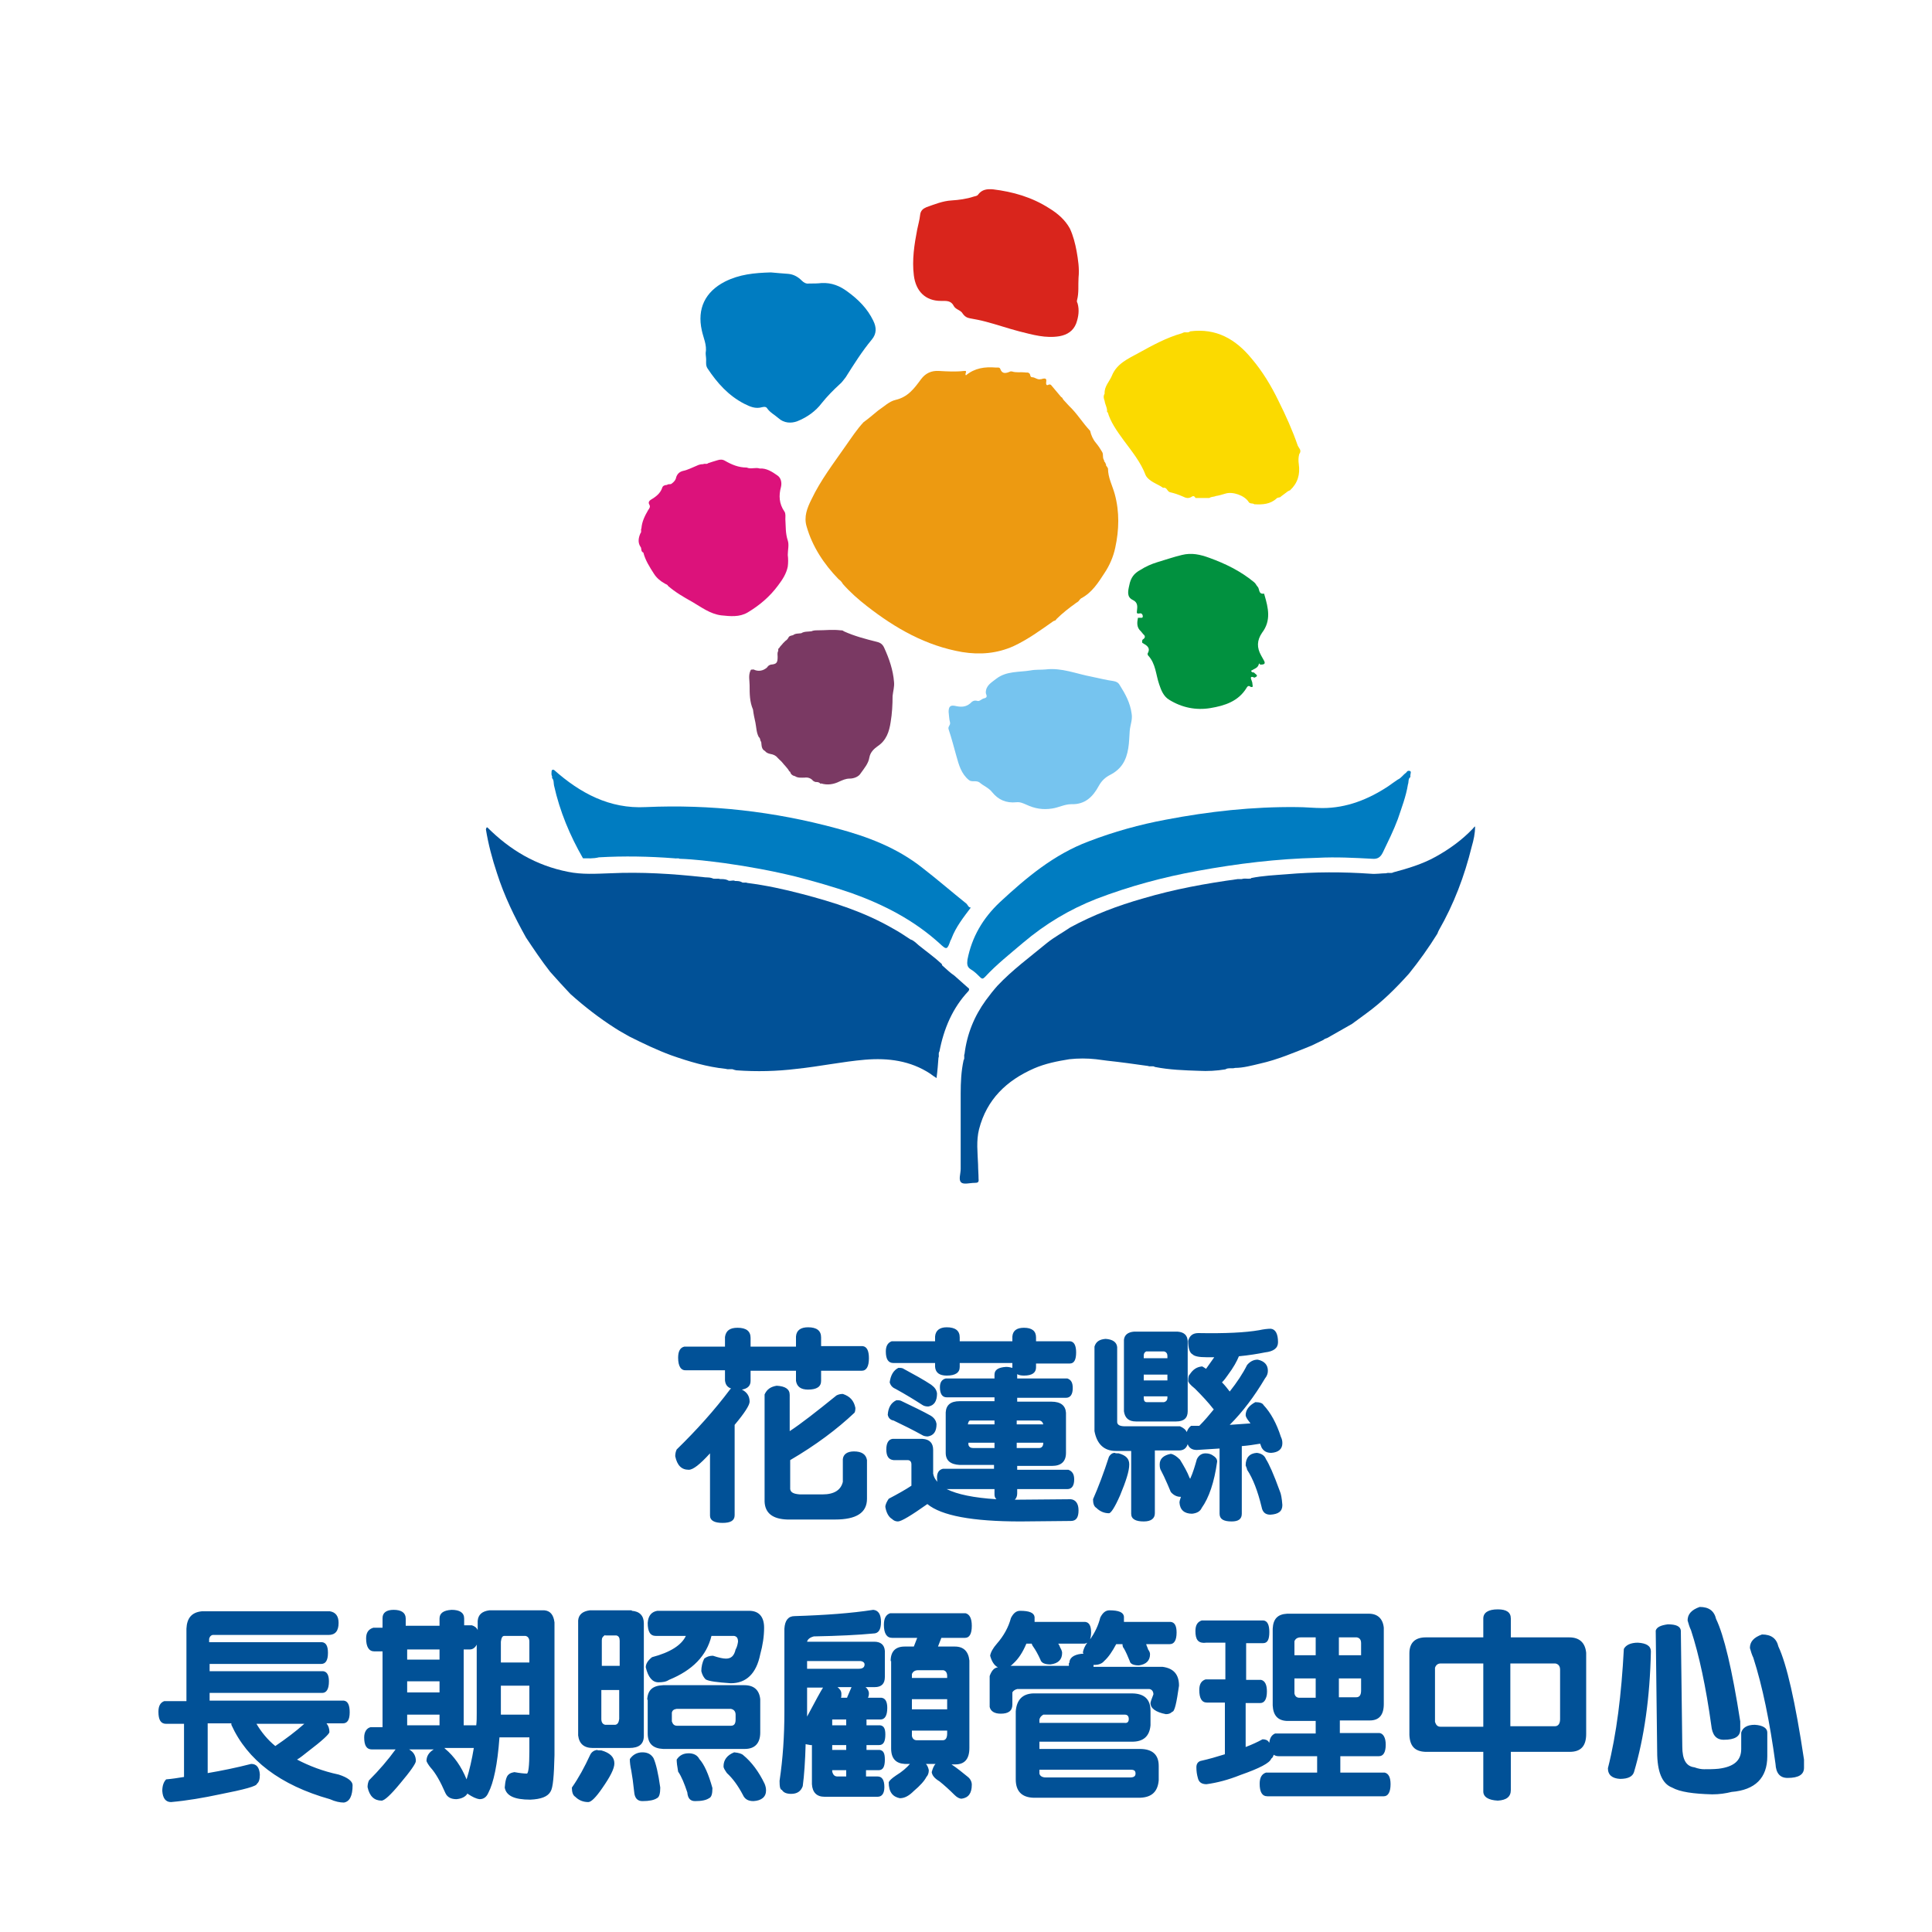
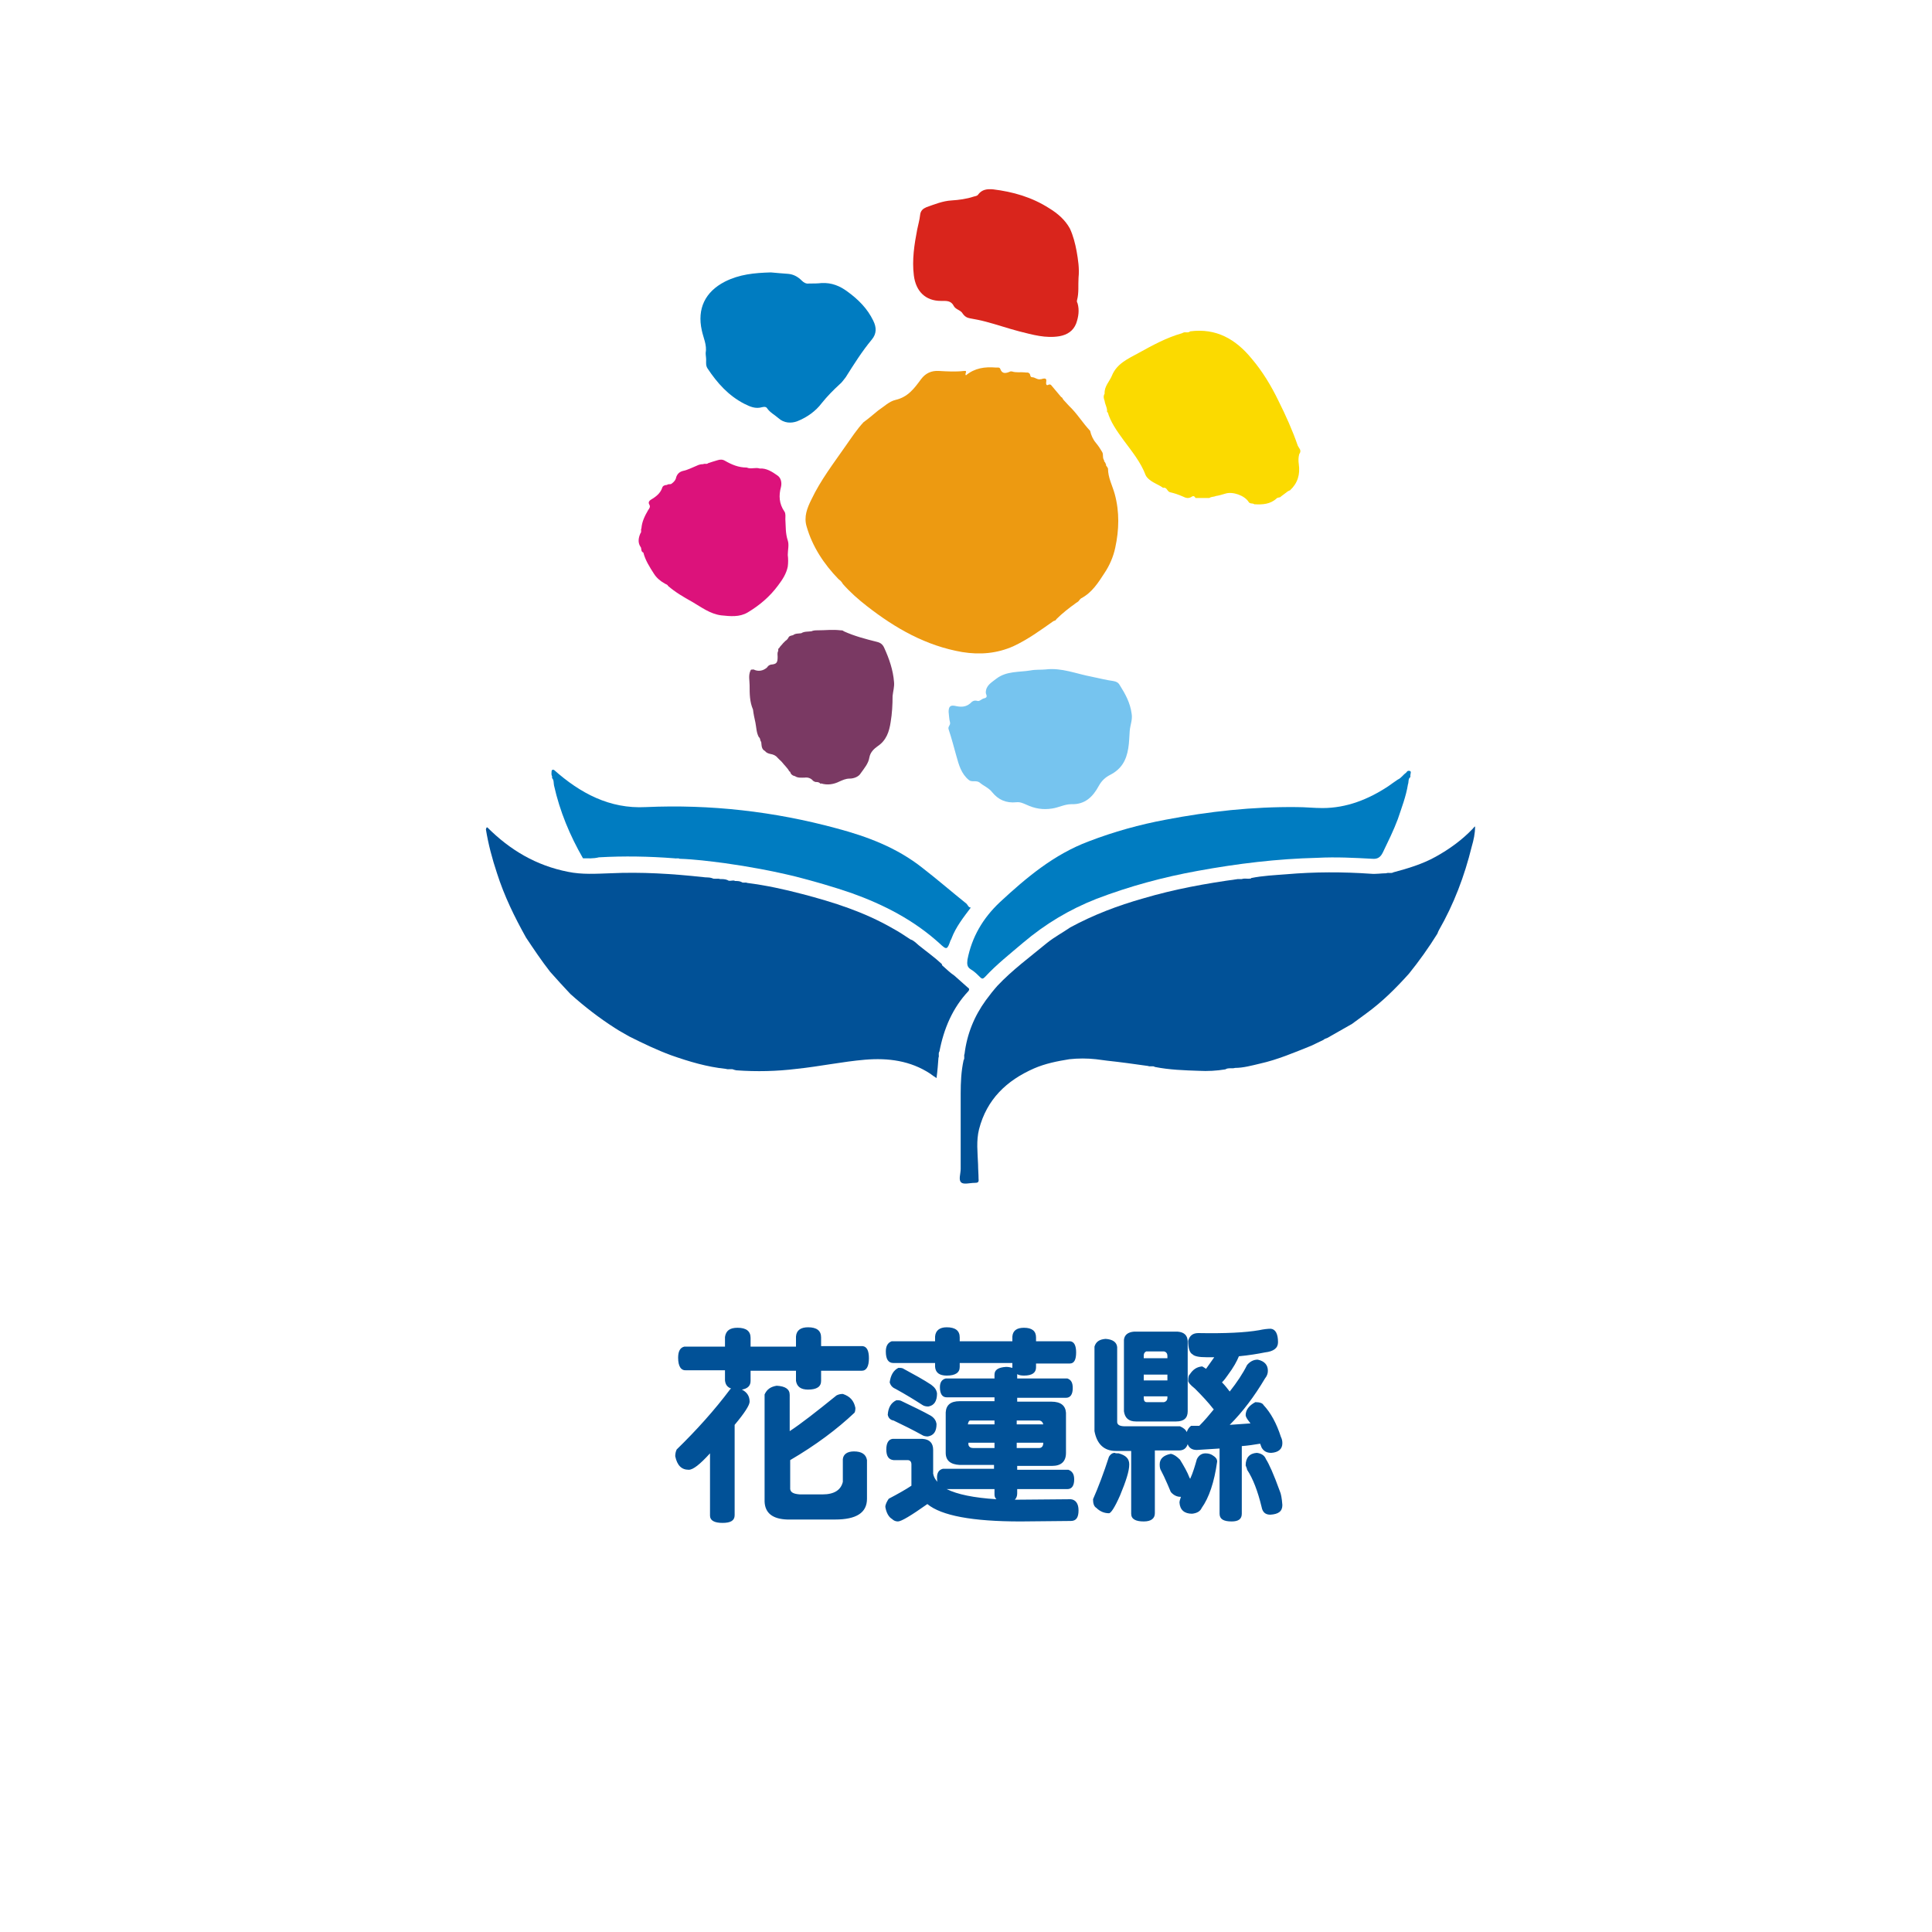
<svg xmlns="http://www.w3.org/2000/svg" xmlns:xlink="http://www.w3.org/1999/xlink" version="1.1" id="圖層_1" x="0px" y="0px" viewBox="0 0 400 400" style="enable-background:new 0 0 400 400;" xml:space="preserve">
  <style type="text/css">
	.st0{clip-path:url(#SVGID_2_);fill:#007CC1;}
	.st1{clip-path:url(#SVGID_4_);fill:#7A3963;}
	.st2{clip-path:url(#SVGID_6_);fill:#007CC1;}
	.st3{clip-path:url(#SVGID_8_);fill:#FBDA00;}
	.st4{clip-path:url(#SVGID_10_);fill:#76C4EF;}
	.st5{clip-path:url(#SVGID_12_);fill:#01913F;}
	.st6{clip-path:url(#SVGID_14_);}
	.st7{clip-path:url(#SVGID_16_);fill:#015197;}
	.st8{clip-path:url(#SVGID_18_);fill:#007CC1;}
	.st9{clip-path:url(#SVGID_20_);fill:#ED9A11;}
	.st10{clip-path:url(#SVGID_22_);fill:#D9251C;}
	.st11{clip-path:url(#SVGID_24_);fill:#DC127B;}
	.st12{clip-path:url(#SVGID_26_);fill:#015197;}
	.st13{clip-path:url(#SVGID_28_);fill:#015197;}
	.st14{clip-path:url(#SVGID_30_);fill:#015197;}
</style>
  <g>
    <g>
      <defs>
        <path id="SVGID_1_" d="M120.7,177.7c-2.7-4.7-4.8-9.7-6-15.1c-0.1-0.5,0-1.1-0.4-1.5c0-0.1,0-0.2,0-0.4c-0.2-0.3-0.1-0.7-0.1-1     c0-0.3,0.2-0.4,0.5-0.3c5.4,4.8,11.5,8.1,19,7.7c13.4-0.6,26.6,0.9,39.5,4.4c6.4,1.7,12.5,4,17.8,8.2c3.1,2.4,6.1,5,9.1,7.4     c0.3,0.3,0.4,0.8,0.9,0.8c-1.5,2-3.1,4-4,6.4c0,0.1-0.1,0.2-0.2,0.4c-0.7,2-0.8,2-2.3,0.6c-5.3-4.8-11.5-8-18.2-10.4     c-3.8-1.3-7.6-2.4-11.5-3.4c-4.9-1.2-9.8-2.1-14.8-2.8c-3.1-0.4-6.2-0.8-9.3-0.9c-0.3-0.2-0.7,0-1.1-0.1     c-5.2-0.4-10.4-0.5-15.6-0.2C122.8,177.8,121.7,177.7,120.7,177.7" />
      </defs>
      <clipPath id="SVGID_2_">
        <use xlink:href="#SVGID_1_" style="overflow:visible;" />
      </clipPath>
      <rect x="103.9" y="149.1" class="st0" width="107.3" height="57.5" />
    </g>
    <g>
      <defs>
        <path id="SVGID_3_" d="M169.9,162.3c-0.3-0.4-0.7-0.4-1.1-0.4c-0.2-0.1-0.5-0.2-0.6-0.4c-0.4-0.4-1-0.6-1.6-0.5     c-0.7,0-1.4,0.1-2-0.3l0,0c-0.5-0.1-0.9-0.4-1-0.9l0,0c-0.3-0.1-0.3-0.4-0.5-0.6l-0.5-0.6c-0.4-0.4-0.7-0.9-1.2-1.3     c-0.1-0.1-0.3-0.3-0.4-0.4c-0.4-0.5-0.9-0.7-1.5-0.8c-0.4-0.1-0.8-0.2-1.1-0.6c-0.8-0.4-0.7-1.2-0.8-1.9l0,0     c-0.3-0.3-0.1-0.7-0.5-1l0,0c-0.5-0.9-0.5-2-0.7-3c-0.2-0.9-0.4-1.8-0.5-2.7l0,0c-0.7-1.6-0.7-3.3-0.7-5c0-1-0.3-2.1,0.2-3.1     c0.1-0.3,0.4-0.1,0.6-0.2c1,0.5,2,0.3,2.8-0.4l0,0c0.2-0.3,0.4-0.5,0.8-0.6c1.2-0.1,1.4-0.4,1.4-1.6c0-0.4-0.1-0.8,0.1-1.2     c0.1-0.2-0.1-0.5,0.2-0.6c0.2-0.4,0.6-0.7,0.8-1c0.2-0.2,0.3-0.3,0.5-0.5c0.3-0.2,0.5-0.4,0.7-0.8l0,0c0.2-0.3,0.6-0.3,0.9-0.4     l0,0c0.5-0.4,1.1-0.3,1.7-0.4l0,0c0.6-0.4,1.4-0.3,2.1-0.4l0,0c0.4-0.2,0.9-0.2,1.3-0.2c1.6,0,3.1-0.2,4.7,0c0.3,0,0.5,0,0.7,0.2     c2.2,1,4.5,1.6,6.9,2.2c0.8,0.2,1.2,0.6,1.5,1.3c1,2.2,1.8,4.5,2,7c0.1,1-0.2,1.9-0.3,2.9c0,1.8-0.1,3.6-0.4,5.4     c-0.3,2-0.9,3.8-2.7,5c-0.7,0.5-1.5,1.2-1.7,2.3c-0.2,1.3-1.1,2.3-1.8,3.3c-0.4,0.7-1.4,1.1-2.3,1.1c-0.8,0-1.4,0.3-2.1,0.6     c-1.2,0.6-2.5,0.8-3.8,0.4L169.9,162.3L169.9,162.3z" />
      </defs>
      <clipPath id="SVGID_4_">
        <use xlink:href="#SVGID_3_" style="overflow:visible;" />
      </clipPath>
      <rect x="144.9" y="120.2" class="st1" width="50.3" height="52.7" />
    </g>
    <g>
      <defs>
        <path id="SVGID_5_" d="M291.5,162.4c-0.4,2.5-1.3,4.8-2.1,7.2c-0.9,2.4-2,4.6-3.1,6.9c-0.5,1-1.1,1.4-2.2,1.3     c-3.7-0.2-7.5-0.4-11.3-0.2c-8.4,0.2-16.6,1.2-24.8,2.7c-7.2,1.3-14.2,3.2-21,5.8c-5.6,2.2-10.6,5.2-15.2,9.1     c-2.7,2.3-5.5,4.5-7.9,7.1c-0.4,0.4-0.6,0.4-1,0c-0.6-0.6-1.2-1.2-1.9-1.6c-0.8-0.5-0.8-1.1-0.7-2c0.9-4.7,3.2-8.6,6.7-11.9     c5.5-5.1,11.2-9.9,18.4-12.6c5.2-2,10.6-3.5,16-4.5c8.9-1.7,17.9-2.7,27.1-2.6c1.8,0,3.5,0.2,5.3,0.2c5,0,9.5-1.8,13.6-4.5     c0.7-0.5,1.4-1,2-1.4c0.7-0.3,1.1-1,1.7-1.4c0.1-0.1,0.2-0.3,0.4-0.4c0.9-0.1,0.5,0.5,0.5,0.9c0,0.1,0,0.2,0,0.4     C291.5,161.2,291.7,161.9,291.5,162.4" />
      </defs>
      <clipPath id="SVGID_6_">
        <use xlink:href="#SVGID_5_" style="overflow:visible;" />
      </clipPath>
      <rect x="189.9" y="149.2" class="st2" width="112.4" height="63.6" />
    </g>
    <g>
      <defs>
        <path id="SVGID_7_" d="M229.2,85.3c0.1-0.8-0.4-1.5-0.5-2.3c-0.2-0.5-0.3-1,0-1.5c-0.1-1.5,1-2.5,1.5-3.7c1-2.5,3.3-3.5,5.5-4.7     c2.9-1.6,5.8-3.2,9-4.1c0.2-0.1,0.4-0.2,0.6-0.2c0.4,0,0.8,0.1,1.1-0.2c5.4-0.7,9.4,1.6,12.7,5.6c2.3,2.7,4.1,5.7,5.6,8.8     c1.5,3,2.9,6.1,4,9.3c0.1,0.2,0.2,0.3,0.3,0.5c0.3,0.4,0.3,0.8,0,1.2c-0.2,0.7-0.2,1.4-0.1,2.1c0.3,2.1-0.2,3.9-1.8,5.4     c-0.2,0.1-0.5,0.2-0.7,0.4c-0.4,0.3-0.8,0.6-1.2,0.9c-0.2,0.3-0.6,0.1-0.9,0.4c-1.3,1.2-2.9,1.3-4.6,1.2c-0.4-0.3-0.9,0-1.2-0.5     c-0.8-1.3-3.3-2.2-4.8-1.7c-0.7,0.2-1.3,0.4-2,0.5c-0.4,0.2-0.9,0.1-1.3,0.4c-1,0-1.9,0-2.9,0c-0.1-0.3-0.4-0.5-0.7-0.3     c-0.7,0.5-1.3,0.3-1.9,0c-0.9-0.4-1.8-0.7-2.7-0.9c-0.6-0.2-0.6-1.1-1.4-0.9c-0.8-0.6-1.8-0.9-2.7-1.6c-0.4-0.3-0.7-0.6-0.9-1     c-1-2.7-2.9-5-4.6-7.3c-1.3-1.8-2.7-3.7-3.3-5.9C229.5,85.4,229.3,85.4,229.2,85.3" />
      </defs>
      <clipPath id="SVGID_8_">
        <use xlink:href="#SVGID_7_" style="overflow:visible;" />
      </clipPath>
      <rect x="218.3" y="58.3" class="st3" width="61.4" height="56.4" />
    </g>
    <g>
      <defs>
        <path id="SVGID_9_" d="M200.6,161.5c-1.6-1.3-2.1-3.2-2.6-5c-0.5-1.8-1-3.7-1.6-5.5c-0.2-0.6,0.4-0.8,0.3-1.4     c-0.2-0.7-0.2-1.4-0.3-2.2c0-1.2,0.4-1.5,1.6-1.2c1,0.2,2,0.2,2.9-0.6c0.3-0.3,0.7-0.7,1.4-0.5c0.5,0.2,0.9-0.4,1.4-0.5     c1-0.2,0.4-0.8,0.4-1.2c0-1.5,1.2-2.1,2.2-2.9c2.1-1.6,4.7-1.3,7.1-1.7c1-0.2,2.1-0.1,3.1-0.2c3.3-0.4,6.3,0.9,9.5,1.5     c1.5,0.3,3,0.7,4.5,0.9c0.6,0.1,1,0.3,1.3,0.8c1.2,1.9,2.2,3.7,2.5,6c0.2,1.2-0.3,2.3-0.4,3.5c-0.1,1.2-0.1,2.4-0.3,3.6     c-0.4,2.5-1.4,4.3-3.7,5.5c-1,0.5-1.8,1.2-2.4,2.3c-1.2,2.2-2.8,3.9-5.7,3.8c-1.4,0-2.6,0.7-4,0.9c-1.9,0.3-3.6,0-5.3-0.8     c-0.7-0.3-1.3-0.6-2.1-0.5c-2.1,0.2-3.7-0.5-5-2.1c-0.7-0.9-1.8-1.3-2.6-2C202.1,161.5,201.2,162,200.6,161.5L200.6,161.5z" />
      </defs>
      <clipPath id="SVGID_10_">
        <use xlink:href="#SVGID_9_" style="overflow:visible;" />
      </clipPath>
      <rect x="186.1" y="128.3" class="st4" width="58.4" height="49.5" />
    </g>
    <g>
      <defs>
        <path id="SVGID_11_" d="M236.6,132.4c0.5-0.3,0.6-0.7,0.1-1.1c-0.2-0.2-0.3-0.4-0.5-0.6c-0.9-0.8-0.8-1.8-0.6-2.8     c0.1,0,0.3,0,0.4,0c0.3,0,0.6,0.1,0.6-0.3c0-0.4-0.3-0.7-0.6-0.6c-0.6,0.1-0.7,0-0.6-0.6c0.1-0.8,0.2-1.7-0.9-2.2     c-1.2-0.6-1-1.7-0.7-3c0.3-1.6,1-2.5,2.3-3.2c1.1-0.7,2.2-1.2,3.5-1.6c1.7-0.5,3.4-1.1,5.1-1.5c2-0.5,3.8-0.1,5.7,0.6     c3.3,1.2,6.4,2.7,9.2,5c0.4,0.3,0.5,0.7,0.8,1c0.4,0.4,0.1,1.6,1.3,1.4c0,0,0.1,0.2,0.1,0.3c0.8,2.7,1.4,5.3-0.5,7.8     c-1.1,1.6-1.1,3.1-0.2,4.7c0.2,0.3,0.3,0.6,0.5,0.9c0.5,0.8,0.2,1-0.6,1c-0.1,0.2-0.3-0.6-0.4,0c-0.2,0.6-0.7,0.8-1.1,1     c-0.2,0.2-0.8,0.2-0.2,0.6c0.1,0,0.3,0,0.4,0.1c0.2,0.3,1.1,0.6,0,1c-0.6-0.3-0.9-0.2-0.6,0.5c0.1,0.3,0.2,0.5,0.2,0.8     c0,0.3,0.3,0.8-0.4,0.6c-0.4-0.4-0.7,0-0.8,0.2c-1.7,2.8-4.5,3.7-7.5,4.2c-3,0.5-5.9-0.1-8.5-1.7c-1.2-0.7-1.7-2-2.1-3.2     c-0.7-2-0.7-4.3-2.3-6c-0.1-0.1-0.1-0.3-0.1-0.4c0.7-1.2-0.2-1.7-1.1-2.2C236.4,132.7,236.5,132.5,236.6,132.4" />
      </defs>
      <clipPath id="SVGID_12_">
        <use xlink:href="#SVGID_11_" style="overflow:visible;" />
      </clipPath>
-       <rect x="223.3" y="104.2" class="st5" width="49.4" height="52.5" />
    </g>
    <g>
      <defs>
        <path id="SVGID_13_" d="M206.5,204.1c3.1-3.3,6.8-6,10.3-8.9c1.5-1.2,3.2-2.1,4.8-3.2c4.8-2.6,9.8-4.5,15.1-6     c6.4-1.9,13-3.1,19.6-4c0.3,0,0.6,0,0.8,0c0.6-0.2,1.2,0,1.8-0.1c0,0,0.1,0,0.1,0c0,0,0-0.1,0-0.1c2.4-0.5,4.9-0.6,7.4-0.8     c5.8-0.5,11.6-0.5,17.4-0.1c1.1,0.1,2.2-0.1,3.2-0.1c0.5-0.2,1,0.1,1.5-0.2c3-0.8,6-1.7,8.7-3.2c2.9-1.6,5.5-3.5,7.7-5.8     c0.2-0.2,0.3-0.4,0.5-0.5c0,1.5-0.3,2.8-0.7,4.2c-1.5,6.1-3.7,11.9-6.8,17.3c-0.1,0.2-0.2,0.4-0.3,0.7c-1.8,2.9-3.8,5.7-5.9,8.3     c-2.7,3-5.5,5.8-8.8,8.2c-1,0.7-2,1.5-3,2.2c-1.7,1-3.4,1.9-5.1,2.9c-0.3,0.1-0.6,0.2-0.8,0.4c-0.8,0.4-1.7,0.8-2.5,1.2     c-3.5,1.4-7,2.9-10.6,3.7c-1.7,0.4-3.5,0.9-5.2,0.9c-0.6,0.2-1.4-0.1-2,0.3c-1.8,0.3-3.7,0.4-5.5,0.3c-3-0.1-6.1-0.2-9.1-0.8     c-0.4-0.3-1,0-1.4-0.2c-2.8-0.4-5.7-0.8-8.5-1.1c-0.8-0.1-1.5-0.2-2.3-0.3c-1.8-0.2-3.7-0.2-5.5,0c-2.5,0.4-5,0.9-7.3,1.9     c-5.7,2.5-9.8,6.4-11.4,12.6c-0.6,2.4-0.3,4.8-0.2,7.3c0,1,0.1,2,0.1,3c0.1,0.7-0.2,0.8-0.8,0.8c-1,0-2.3,0.4-2.8-0.1     c-0.6-0.5-0.1-1.8-0.1-2.8c0-5.2,0-10.4,0-15.6c0-2.3,0.1-4.6,0.6-6.9c0.3-0.4,0-0.9,0.2-1.3c0.5-4.1,2-7.8,4.4-11.1     C204.9,206,205.7,205,206.5,204.1" />
      </defs>
      <clipPath id="SVGID_14_">
        <use xlink:href="#SVGID_13_" style="overflow:visible;" />
      </clipPath>
      <g class="st6">
        <defs>
          <rect id="SVGID_15_" x="197" y="169.6" width="108.8" height="75.9" />
        </defs>
        <clipPath id="SVGID_16_">
          <use xlink:href="#SVGID_15_" style="overflow:visible;" />
        </clipPath>
        <rect x="188.4" y="160.7" class="st7" width="127.3" height="94.5" />
      </g>
    </g>
    <g>
      <defs>
        <path id="SVGID_17_" d="M159.6,56.4c1,0.1,2.3,0.2,3.6,0.3c1.1,0.1,2,0.6,2.8,1.4c0.4,0.4,0.9,0.7,1.5,0.6c0.9,0,1.8,0,2.6-0.1     c2.1-0.1,3.8,0.6,5.4,1.8c2.2,1.6,4.1,3.5,5.3,6c0.7,1.4,0.7,2.7-0.3,3.9c-2,2.4-3.7,5.1-5.4,7.8c-0.4,0.5-0.8,1.1-1.3,1.5     c-1.3,1.2-2.5,2.4-3.7,3.9c-1.2,1.6-3,2.9-5,3.7c-1.3,0.5-2.8,0.4-3.9-0.6c-0.8-0.7-1.8-1.2-2.4-2.1c-0.2-0.3-0.6-0.3-1-0.2     c-1.4,0.4-2.5-0.1-3.7-0.7c-3.3-1.7-5.6-4.3-7.6-7.3c-0.4-0.6-0.3-1.2-0.3-1.8c0-0.5-0.1-0.9-0.1-1.4c0.3-1.7-0.5-3.2-0.8-4.7     c-1-4.5,0.7-8,4.8-10.1C153.1,56.8,156.1,56.5,159.6,56.4" />
      </defs>
      <clipPath id="SVGID_18_">
        <use xlink:href="#SVGID_17_" style="overflow:visible;" />
      </clipPath>
      <rect x="134.8" y="46.1" class="st8" width="56.7" height="51.6" />
    </g>
    <g>
      <defs>
        <path id="SVGID_19_" d="M222.7,124.9c-1.4,1-2.8,2.1-4,3.3c-0.1,0.3-0.4,0.3-0.6,0.4c-2.7,1.9-5.3,3.8-8.3,5.2     c-3.4,1.5-6.9,1.8-10.6,1.2c-7.5-1.3-13.8-4.9-19.7-9.5c-1.8-1.4-3.5-2.9-5-4.6c-0.2-0.4-0.5-0.7-0.9-1c-3-3.1-5.4-6.7-6.6-10.9     c-0.6-2,0.1-3.8,1-5.6c1.9-4,4.6-7.5,7.1-11.1c1.2-1.7,2.3-3.4,3.7-4.9c1-0.7,2-1.6,3-2.4c1.2-0.8,2.3-1.9,3.6-2.2     c2.6-0.6,3.9-2.4,5.3-4.3c0.9-1.2,2.1-1.8,3.7-1.7c1.7,0.1,3.5,0.2,5.2,0c0.9-0.1,0,0.6,0.4,0.9c1.8-1.5,3.9-1.8,6.2-1.6     c0.3,0,0.8-0.1,0.9,0.3c0.4,1.1,1.2,0.9,2.1,0.5c0.1,0,0.2,0,0.3,0c0.9,0.3,1.8,0.1,2.7,0.2c0.3,0.1,0.6-0.1,0.9,0.2     c0.3,0.2,0.1,0.8,0.6,0.8c0.6,0,1.1,0.6,1.8,0.4c0.1,0,0.2,0,0.4-0.1c1.1-0.2,0.6,0.6,0.7,1.1c0.1,0.4,0.4,0.2,0.6,0.1     c0.1,0,0.3,0,0.4,0.1c0.7,0.8,1.4,1.7,2.1,2.5c0.3,0.1,0.3,0.4,0.5,0.6c0.4,0.4,0.7,0.8,1.1,1.2c1.7,1.6,2.8,3.5,4.4,5.2     c0.2,0.9,0.6,1.8,1.2,2.5c0.5,0.6,0.9,1.2,1.3,1.9c0.3,0.5,0,1.2,0.4,1.7c0,0.1,0,0.1,0,0.2c0.2,0.2,0.3,0.4,0.4,0.7     c0,0.1,0,0.1,0,0.2c0.2,0.2,0.3,0.4,0.4,0.6c0,1.9,0.9,3.5,1.4,5.3c1,3.7,0.9,7.4,0.1,11.1c-0.4,1.9-1.2,3.7-2.2,5.2     c-1.3,2-2.6,4.1-4.9,5.3c-0.1,0.1-0.2,0.2-0.3,0.3C223.2,124.7,222.9,124.7,222.7,124.9" />
      </defs>
      <clipPath id="SVGID_20_">
        <use xlink:href="#SVGID_19_" style="overflow:visible;" />
      </clipPath>
      <rect x="156.5" y="65.9" class="st9" width="85" height="79.7" />
    </g>
    <g>
      <defs>
        <path id="SVGID_21_" d="M223.3,57.5c-0.1,1.5,0.1,3.1-0.3,4.6c-0.1,0.3,0,0.5,0.1,0.7c0.4,1.4,0.2,2.8-0.3,4.2     c-0.6,1.5-1.8,2.3-3.4,2.6c-2.9,0.5-5.6-0.3-8.4-1c-2.3-0.6-4.6-1.4-6.9-2c-1.1-0.3-2.2-0.5-3.3-0.7c-0.6-0.1-1.1-0.4-1.5-1     c-0.4-0.7-1.4-0.8-1.8-1.5c-0.6-1.2-1.5-1.1-2.7-1.1c-3.2,0-5.2-2-5.6-5.3c-0.4-3.2,0.1-6.4,0.7-9.5c0.2-1,0.5-2,0.6-3     c0.1-0.9,0.6-1.3,1.3-1.6c1.7-0.6,3.4-1.3,5.2-1.4c1.5-0.1,3.1-0.3,4.6-0.8c0.3-0.1,0.7-0.1,0.9-0.4c0.8-1.1,1.9-1.2,3.1-1.1     c4.1,0.5,8,1.6,11.6,3.9c1.8,1.1,3.3,2.4,4.3,4.2c0.7,1.5,1.1,3.1,1.4,4.7C223.2,53.7,223.5,55.6,223.3,57.5" />
      </defs>
      <clipPath id="SVGID_22_">
        <use xlink:href="#SVGID_21_" style="overflow:visible;" />
      </clipPath>
      <rect x="178.8" y="28.8" class="st10" width="54.8" height="51.1" />
    </g>
    <g>
      <defs>
        <path id="SVGID_23_" d="M139.1,100.1c0.4-0.3,0.8-0.7,0.9-1.3c0.2-0.6,0.6-1.1,1.4-1.3c1-0.2,1.9-0.7,2.9-1.1     c0.4-0.2,0.8-0.3,1.3-0.3c0.3-0.2,0.7,0.1,1-0.2c0.6-0.2,1.2-0.4,1.9-0.6c0.6-0.2,1.1-0.2,1.6,0.1c1.4,0.8,2.8,1.4,4.5,1.4     c0.9,0.4,1.8-0.1,2.7,0.2c1.4-0.1,2.6,0.7,3.6,1.4c0.8,0.5,1,1.5,0.8,2.4c-0.5,1.8-0.4,3.5,0.7,5.1c0.3,0.4,0.2,1.1,0.2,1.6     c0.1,1.5,0,2.9,0.5,4.4c0.3,0.9,0,2,0,3c0.1,0.8,0.1,1.6,0,2.4c-0.3,1.5-1.1,2.7-2,3.9c-1.7,2.3-3.8,4.1-6.3,5.6     c-1.7,1-3.6,0.8-5.5,0.6c-2.3-0.3-4.1-1.7-6-2.8c-1.8-1-3.5-2-5-3.3c-0.1-0.3-0.4-0.3-0.7-0.5c-0.9-0.5-1.7-1.2-2.2-2     c-0.9-1.4-1.8-2.8-2.2-4.4c-0.6-0.2-0.3-0.9-0.6-1.2c-0.6-0.9-0.4-1.9,0-2.8c0.3-0.3,0-0.7,0.2-1c0.1-1.4,0.7-2.6,1.4-3.8     c0.3-0.4,0.5-0.7,0.2-1.2c-0.2-0.4,0-0.7,0.3-0.9c1-0.6,2-1.3,2.4-2.5c0.1-0.4,0.5-0.6,1-0.6     C138.4,100.1,138.8,100.4,139.1,100.1" />
      </defs>
      <clipPath id="SVGID_24_">
        <use xlink:href="#SVGID_23_" style="overflow:visible;" />
      </clipPath>
      <rect x="121.9" y="84.9" class="st11" width="51.6" height="52.9" />
    </g>
    <g>
      <defs>
        <path id="SVGID_25_" d="M195.1,199.9c0.8,0.7,1.6,1.5,2.5,2.1c0.9,0.8,1.8,1.6,2.7,2.4c0.3,0.2,0.5,0.4,0.2,0.8     c-3.3,3.5-5.1,7.8-6,12.5c-0.3,0.4,0,0.9-0.2,1.3c-0.1,1.3-0.2,2.7-0.4,4.2c-0.5-0.3-0.9-0.6-1.3-0.9c-4.1-2.7-8.7-3.3-13.5-2.9     c-4.7,0.4-9.4,1.4-14.2,1.9c-4.1,0.5-8.2,0.6-12.4,0.3c-0.2,0-0.3-0.1-0.5-0.1c-0.5-0.3-1.2,0-1.7-0.2c-3.9-0.4-7.6-1.5-11.3-2.8     c-3-1.1-5.9-2.5-8.7-3.9c-1-0.6-2-1.1-2.9-1.7c-3.3-2.1-6.4-4.5-9.3-7.1c-1.4-1.5-2.8-3-4.2-4.6c-1.8-2.3-3.4-4.7-5-7.1     c-2.4-4.3-4.5-8.6-6-13.3c-1-3-1.8-6-2.3-9.1c0.1-0.1,0-0.4,0.3-0.4c4.7,4.7,10.1,7.9,16.7,9.2c2.9,0.6,5.8,0.4,8.8,0.3     c6.4-0.3,12.8,0.1,19.2,0.8c0.6,0.1,1.2,0,1.8,0.2c0.5,0.3,1.1,0,1.7,0.2c0.5,0,1,0,1.5,0.2c0.5,0.4,1.1-0.1,1.6,0.2     c0.4,0,0.9,0,1.3,0.2c0.4,0.3,0.8,0,1.2,0.2c3.9,0.5,7.6,1.3,11.4,2.3c6.5,1.7,12.8,3.7,18.7,7.1c1.3,0.7,2.5,1.5,3.7,2.3l0,0     c0.7,0.2,1.2,0.8,1.7,1.2c1.6,1.3,3.3,2.5,4.8,3.9C195,199.6,195,199.8,195.1,199.9" />
      </defs>
      <clipPath id="SVGID_26_">
        <use xlink:href="#SVGID_25_" style="overflow:visible;" />
      </clipPath>
      <rect x="90.3" y="160.9" class="st12" width="120.6" height="72.5" />
    </g>
  </g>
  <g>
    <defs>
      <rect id="SVGID_27_" x="125.8" y="273.6" width="154.5" height="42.9" />
    </defs>
    <clipPath id="SVGID_28_">
      <use xlink:href="#SVGID_27_" style="overflow:visible;" />
    </clipPath>
    <path class="st13" d="M140.4,281.1c0-1.3,0.4-2.1,1.3-2.3h8.4v-2c0.2-1.3,1-1.9,2.6-1.9c1.8,0,2.7,0.7,2.7,2.1v1.8h9.4v-2.1   c0.1-1.3,1-1.9,2.5-1.9c1.8,0,2.7,0.7,2.7,2.1v1.8h8.6c0.9,0.1,1.3,1,1.3,2.5c0,1.7-0.5,2.6-1.5,2.6H170v2.1c0,1.2-0.9,1.8-2.7,1.8   c-1.5,0-2.3-0.6-2.5-1.8v-2.1h-9.4v2.1c0,1-0.6,1.6-1.8,1.8c1,0.5,1.6,1.3,1.6,2.5c0,0.7-1,2.3-3.1,4.8v18.7c0,1.1-0.8,1.6-2.5,1.6   c-1.7,0-2.6-0.5-2.6-1.5v-12.9c-2.1,2.3-3.5,3.4-4.4,3.4c-1.5,0-2.4-0.9-2.8-2.8c0-0.5,0.1-1,0.3-1.4c4.1-4,7.8-8.1,11.1-12.5   c0.1-0.1,0.2-0.1,0.2-0.1c-0.8-0.3-1.2-0.8-1.3-1.7v-2.1h-8C141,283.8,140.4,282.9,140.4,281.1L140.4,281.1z M158.3,288.7   c0.5-1.1,1.3-1.6,2.5-1.8c1.8,0.1,2.7,0.7,2.7,1.9v7.5c2.3-1.5,5.5-4,9.7-7.4c0.4-0.2,0.8-0.3,1.3-0.3c1.5,0.5,2.3,1.4,2.6,2.9   c0,0.5-0.1,0.9-0.2,1c-3.6,3.4-8,6.7-13.3,9.8v6c0.1,0.7,0.7,1,2,1.1h4.7c2.4,0,3.8-0.9,4.2-2.6v-4.7c0.1-1,0.9-1.6,2.3-1.6   c1.6,0,2.5,0.6,2.7,1.8v8c0,2.9-2.2,4.3-6.6,4.3H163c-3-0.1-4.6-1.3-4.7-3.7V288.7L158.3,288.7z M183.4,279.8   c0-1.1,0.4-1.8,1.2-2.1h9v-1c0.1-1.2,0.9-1.9,2.4-1.9c1.8,0,2.7,0.7,2.7,2.1v0.8h10.9v-1c0.1-1.2,0.9-1.8,2.4-1.8   c1.7,0,2.5,0.7,2.5,2v0.8h7.1c0.8,0.1,1.2,0.9,1.2,2.3c0,1.5-0.4,2.3-1.3,2.3h-7v0.8c0,1.1-0.8,1.7-2.5,1.7c-0.6,0-1.1-0.1-1.4-0.3   c0,0.1,0,0.1,0,0.1v0.8h10.4c0.8,0.3,1.1,0.9,1.1,2c0,1.3-0.5,2-1.4,2h-10.1v0.8h7.1c1.9,0,2.9,0.8,3,2.3v8.3c0,1.8-1,2.7-2.9,2.7   h-7.2v0.8h10.6c0.8,0.3,1.2,0.9,1.2,2c0,1.3-0.5,2-1.4,2h-10.4v0.9c0,0.6-0.2,1-0.5,1.3l11.6-0.1c1,0.1,1.6,0.9,1.6,2.3   c0,1.5-0.5,2.2-1.6,2.2l-10.4,0.1c-10,0-16.4-1.2-19.3-3.6c-3.4,2.4-5.4,3.6-6.1,3.6c-0.5,0-0.9-0.2-1.2-0.5   c-0.7-0.4-1.2-1.3-1.4-2.5c0-0.5,0.3-1.1,0.7-1.7c1.9-1,3.5-1.9,4.7-2.7v-4.4c0-0.6-0.3-0.9-0.8-0.9H185c-1-0.1-1.5-0.8-1.5-2.2   c0-1.4,0.5-2.1,1.3-2.2h6.2c1.5,0.1,2.2,0.9,2.2,2.3v4.9c0.1,0.6,0.4,1.2,0.9,1.7c-0.1-0.3-0.1-0.6-0.1-0.9c0-1,0.4-1.6,1.2-1.8   h10.6v-0.8h-7.1c-1.9-0.1-2.9-0.9-2.9-2.5v-8.4c0.1-1.5,1-2.3,2.9-2.3h7.2v-0.8H196c-0.9,0-1.4-0.7-1.4-2.1c0-1,0.4-1.6,1.2-1.8   h10.1v-0.8c0-1,0.8-1.5,2.4-1.6c0.5,0,0.9,0.1,1.3,0.2c0-0.1,0-0.1,0-0.2v-0.8h-10.9v0.8c0,1.2-0.9,1.8-2.7,1.8   c-1.5,0-2.3-0.6-2.4-1.8v-0.8h-8.6C183.9,282.2,183.4,281.4,183.4,279.8L183.4,279.8z M183.8,292.9c0.1-1.5,0.7-2.5,1.8-3   c0.3,0,0.6,0,0.9,0.1c2.5,1.2,4.6,2.2,6.2,3.1c0.8,0.5,1.1,1.1,1.2,1.7c0,1.6-0.6,2.4-1.8,2.6c-0.5,0-0.9-0.1-1.2-0.3   c-1.8-1-3.8-2-5.9-3C184.3,294,183.9,293.5,183.8,292.9L183.8,292.9z M184.2,286.2c0.2-1.5,0.8-2.5,1.8-3c0.3,0,0.6,0,0.9,0.1   c2.4,1.3,4.4,2.4,5.9,3.4c0.8,0.6,1.1,1.1,1.2,1.8c0,1.6-0.6,2.5-1.8,2.7c-0.5,0-0.9-0.1-1.2-0.3c-1.7-1.1-3.5-2.2-5.5-3.3   C184.8,287.3,184.4,286.9,184.2,286.2L184.2,286.2z M196,308.3c2.2,1.1,5.6,1.8,10.3,2.1c-0.3-0.3-0.4-0.6-0.4-1v-1.1H196   L196,308.3z M200.5,294.9h5.4v-0.8h-5c-0.3,0-0.4,0.3-0.5,0.7V294.9z M205.9,299.8v-1.1h-5.4v0.4c0.1,0.5,0.5,0.7,1,0.7H205.9z    M210.5,294.1v0.8h5.5c-0.1-0.4-0.3-0.7-0.8-0.8H210.5z M215.1,299.8c0.6,0,0.9-0.4,0.9-1.1h-5.5v1.1H215.1L215.1,299.8z    M229.6,301.6c0.3-0.5,0.7-0.8,1.2-0.8c0.1,0.1,0.4,0.1,0.8,0.1c1.5,0.4,2.2,1.1,2.2,2.3c0,1.4-0.7,3.5-1.9,6.4   c-1.1,2.5-1.9,3.7-2.3,3.7c-1,0-1.9-0.4-2.6-1.1c-0.5-0.3-0.7-0.9-0.7-1.8C227.4,307.9,228.5,305,229.6,301.6L229.6,301.6z    M260.7,275.4c0.9-0.2,1.8-0.3,2.4-0.3l0,0c1,0.1,1.5,1.1,1.5,2.8c0,1.2-0.9,1.9-2.7,2.1c-1.5,0.3-3.3,0.6-5.4,0.8   c-0.4,1-1.1,2.3-2.3,3.9c-0.4,0.6-0.8,1.1-1.2,1.5c0.7,0.7,1.2,1.4,1.6,1.9c1.5-1.9,2.7-3.7,3.6-5.5c0.6-0.7,1.3-1.1,2.2-1.1   c1.4,0.3,2.1,1.1,2.1,2.3c0,0.6-0.2,1.1-0.6,1.6c-2.2,3.7-4.6,6.9-7.3,9.6c1.6-0.1,3-0.2,4.3-0.3c-0.1-0.1-0.2-0.3-0.3-0.4   c-0.4-0.5-0.7-1-0.7-1.3c0-1.1,0.7-2,2-2.7c0.9,0,1.5,0.2,1.7,0.6c1.5,1.6,2.7,3.8,3.6,6.6c0.2,0.4,0.3,0.8,0.3,1.3   c0,1.2-0.8,1.9-2.3,2c-1,0-1.6-0.4-2-1.1c-0.1-0.3-0.2-0.5-0.3-0.8c-1.2,0.2-2.5,0.4-3.8,0.5v14c0,1.1-0.7,1.6-2.1,1.6   c-1.7,0-2.5-0.5-2.5-1.6v-13.5c-1.5,0.1-3.1,0.2-4.7,0.3c-1,0-1.6-0.4-1.9-1.2c-0.3,0.9-0.9,1.3-1.8,1.3h-5v13   c0,1.1-0.8,1.7-2.3,1.7c-1.7,0-2.6-0.5-2.6-1.6v-13h-3.2c-2.4,0-3.9-1.4-4.4-4.1v-17.5c0.3-1,1-1.5,2.3-1.6   c1.5,0.1,2.3,0.7,2.4,1.7v15.6c0.1,0.6,0.7,0.8,1.7,0.8h11.3c0.7,0.3,1.2,0.7,1.4,1.2c0.2-0.6,0.5-1,0.9-1.3c0.6,0,1.2,0,1.7,0   c1.1-1.1,2.1-2.3,3-3.4l-0.1-0.1c-1-1.3-2.3-2.7-3.8-4.2c-1-0.8-1.4-1.3-1.4-1.6c0-0.7,0.1-1.2,0.3-1.3c0.7-1.1,1.5-1.6,2.6-1.7   c0.2,0.1,0.5,0.3,0.8,0.5c0.6-0.8,1.1-1.6,1.7-2.4h-1.6c-1.6,0-2.5-0.2-2.9-0.6c-0.6-0.3-0.9-1.3-0.9-2.8c0.3-1.1,1-1.6,2.1-1.6   C253.7,276.1,257.8,275.9,260.7,275.4L260.7,275.4z M243.8,275.7c1.4,0.1,2.1,0.8,2.1,2.1l0,14.4c0,1.4-0.8,2.1-2.4,2.1h-8.3   c-1.5,0-2.3-0.7-2.5-2.1v-14.8c0.1-1,0.8-1.6,2.1-1.7H243.8z M237.3,279.8c-0.4,0.2-0.5,0.5-0.5,0.9v0.5h4.9v-0.5   c0-0.4-0.2-0.8-0.7-0.9H237.3z M241.7,284.6h-4.9v1.2h4.9V284.6z M241.7,289.1h-4.9v0.3c0,0.6,0.2,0.9,0.6,0.9h3.6   c0.4-0.1,0.7-0.4,0.7-0.9V289.1z M247.8,302.1c0.4-0.8,1-1.2,1.8-1.2c0.7,0,1.2,0.2,1.6,0.5c0.5,0.3,0.8,0.7,0.8,1.2   c-0.6,4.3-1.7,7.5-3.2,9.6c-0.3,0.7-1,1.1-2,1.2c-1.6,0-2.5-0.8-2.6-2.3c0-0.3,0.1-0.6,0.3-1.2h-0.1c-0.7,0-1.4-0.3-2-1   c-0.4-1-0.9-2.1-1.4-3.2c-0.3-0.6-0.5-1-0.6-1.2c-0.2-0.3-0.3-0.7-0.3-1.3c0-1.2,0.8-1.9,2.3-2.2c0.6,0.1,1.2,0.5,1.9,1.2   c0.8,1.3,1.5,2.5,2,3.8c0.1,0.1,0.1,0.1,0.1,0.2C247,304.9,247.4,303.5,247.8,302.1L247.8,302.1z M257.9,303.4   c0-1.6,0.8-2.5,2.3-2.6c0.9,0.1,1.6,0.5,1.9,1.3c0.6,0.9,1.6,3.1,2.9,6.7c0.2,0.4,0.4,1.4,0.5,2.8c0,1.3-0.8,1.9-2.5,2   c-1,0-1.6-0.5-1.8-1.6c-0.8-3.3-1.8-5.9-3-7.7C258.2,304.1,258,303.7,257.9,303.4L257.9,303.4z" />
  </g>
  <g>
    <defs>
-       <rect id="SVGID_29_" x="-11.6" y="331.5" width="429.3" height="42.9" />
-     </defs>
+       </defs>
    <clipPath id="SVGID_30_">
      <use xlink:href="#SVGID_29_" style="overflow:visible;" />
    </clipPath>
    <path class="st14" d="M68.3,333.6c1.2,0.2,1.8,1,1.8,2.4c0,1.7-0.7,2.5-2.1,2.5h-24c-0.4,0.1-0.6,0.4-0.7,0.8v0.7h23.4   c0.8,0.1,1.2,0.8,1.2,2.2c0,1.6-0.5,2.3-1.4,2.3H43.4v1.5h23.5c0.8,0.1,1.2,0.8,1.2,2.1c0,1.6-0.5,2.4-1.4,2.4H43.4v1.6h27.8   c0.8,0.1,1.2,0.9,1.2,2.4c0,1.6-0.5,2.3-1.4,2.3h-3.4c0.4,0.5,0.6,1.1,0.6,1.8c0,0.4-1.5,1.8-4.4,4c-0.9,0.7-1.6,1.3-2.3,1.7   c2.5,1.3,5.3,2.4,8.6,3.1c1.9,0.6,2.9,1.4,2.9,2.2c0,2.2-0.6,3.4-1.8,3.6c-0.8,0-1.8-0.2-2.9-0.7c-10.3-2.9-17.1-8.1-20.4-15.4   c0-0.1,0-0.2,0-0.3h-4.9v10.3c2.9-0.5,5.9-1.1,9-1.9c1.1,0,1.7,0.7,1.8,2.2c0,1-0.2,1.6-0.6,1.9c0,0.5-2.6,1.2-7.7,2.2   c-3.3,0.7-6.7,1.3-10.1,1.6c-1.1,0-1.7-0.8-1.8-2.3c0-1.1,0.3-1.9,0.8-2.4c1.2-0.1,2.5-0.3,3.7-0.5v-11h-3.7   c-1.1,0-1.6-0.8-1.6-2.5c0-1.2,0.4-1.9,1.2-2.2h4.6v-15c0.1-2.2,1.1-3.4,3.2-3.6H68.3z M53.1,356.9c1,1.7,2.3,3.3,3.9,4.6   c2.2-1.5,4.2-3,6-4.6H53.1z M103.4,359.8c-0.4,5.5-1.2,9.3-2.3,11.4c-0.4,0.9-1,1.3-1.8,1.3c-0.8-0.1-1.5-0.5-2.3-1   c-0.1-0.1-0.2-0.1-0.2-0.2c-0.4,0.7-1.2,1.1-2.3,1.2c-1.1,0-1.9-0.4-2.3-1.3c-1-2.3-2-4.1-3.1-5.3c-0.4-0.5-0.7-1-0.8-1.3   c0-1,0.5-1.8,1.5-2.4h-5.1c0.9,0.5,1.4,1.3,1.4,2.4c0,0.5-1.1,2.1-3.3,4.7c-1.9,2.3-3.2,3.5-3.8,3.5c-1.5,0-2.5-0.9-2.9-2.8   c0-0.5,0.1-1,0.3-1.4c2.1-2.1,3.9-4.2,5.5-6.4h-4.9c-1.1,0-1.6-0.8-1.6-2.5c0-1.1,0.5-1.9,1.3-2.1h2.5v-15.7h-1.7   c-1.1,0-1.7-0.9-1.7-2.7c0-1.2,0.5-1.9,1.5-2.2h1.9V335c0-1.1,0.8-1.7,2.3-1.7c1.6,0,2.5,0.6,2.5,1.8v1.5H91v-1.5   c0-1.1,0.8-1.7,2.5-1.8c1.7,0,2.6,0.6,2.6,1.8v1.4h1.6c0.6,0.2,1,0.5,1.2,1v-1.9c0.1-1.3,0.9-2,2.4-2.2h11.4   c1.2,0.1,1.9,0.9,2.1,2.5v27.5c-0.1,4.2-0.3,6.7-0.8,7.5c-0.6,1.1-2,1.6-4.2,1.7c-3.3,0-5-0.8-5.3-2.5c0.1-1.5,0.4-2.4,0.8-2.7   c0.3-0.3,0.7-0.4,1.2-0.5c1.1,0.2,2,0.3,2.6,0.3c0.3-0.1,0.5-1.6,0.5-4.6v-2.9H103.4z M91,341.5h-6.7v2.1H91V341.5z M84.3,350.4H91   v-2.3h-6.7V350.4z M84.3,357.2H91V355h-6.7V357.2z M96.6,368.4c0.6-1.9,1.1-4.1,1.5-6.5H92c0.1,0.1,0.2,0.2,0.2,0.2   C94,363.6,95.5,365.7,96.6,368.4L96.6,368.4z M96,357.2h2.5c0,0,0.1,0,0.1,0c0.1-0.8,0.1-1.6,0.1-2.5v-14.2c-0.3,0.6-0.8,1-1.4,1   H96L96,357.2z M109.6,344.2v-4.3c0-0.7-0.3-1.1-0.8-1.2h-4.4c-0.4,0-0.6,0.4-0.7,1.2v4.3H109.6z M103.7,349v6h5.9v-6H103.7z    M122.2,363.3c0.3-0.6,0.8-0.9,1.4-1c0.1,0.1,0.4,0.1,0.9,0.1c1.8,0.5,2.7,1.4,2.7,2.7c0,1.1-0.9,2.8-2.5,5.1   c-1.3,1.9-2.3,2.9-2.9,2.9c-1.1,0-2-0.4-2.7-1.1c-0.5-0.3-0.7-1-0.7-1.9C119.8,368.1,121,365.9,122.2,363.3L122.2,363.3z    M130.8,333.5c1.6,0.1,2.5,1,2.5,2.6l0,23.3c0,1.7-1,2.5-3,2.5h-7.6c-1.8,0-2.8-0.9-3-2.6v-23.8c0.1-1.2,0.9-1.9,2.4-2.1H130.8z    M125.3,338.5c-0.5,0.3-0.7,0.6-0.7,1.1v5.3h3.7v-5.2c0-0.6-0.2-1-0.7-1.1H125.3z M128.2,349.9h-3.7v6c0,0.7,0.3,1.1,0.8,1.2h2.1   c0.5-0.1,0.7-0.5,0.8-1.2V349.9z M130.4,364.2c0.6-0.9,1.5-1.4,2.6-1.4c1.1,0,1.8,0.4,2.3,1.2c0.5,1.1,1,3.2,1.4,6.1   c0,1.2-0.2,2-0.7,2.2c-0.6,0.4-1.6,0.6-3,0.6c-1,0-1.6-0.6-1.7-1.9c-0.2-1.9-0.4-3.3-0.6-4.4C130.5,365.7,130.4,364.9,130.4,364.2   L130.4,364.2z M134.1,336c0.1-1.5,0.8-2.3,2-2.5h19c2,0,3.1,1.2,3.1,3.5c0,1.8-0.3,3.7-0.8,5.5c-0.8,4-2.9,6-6.1,6   c-2.8-0.2-4.5-0.4-5.2-0.8c-0.4-0.4-0.7-0.9-0.9-1.7c0-0.9,0.2-1.8,0.6-2.6c0.5-0.4,1.1-0.6,1.8-0.6c1.2,0.4,2.1,0.6,2.7,0.6   c1.1,0,1.7-0.6,2-1.9c0.2-0.3,0.4-0.9,0.5-1.6c0-0.8-0.3-1.1-0.8-1.2h-4.7c-1,4.1-3.9,7.1-8.8,9.1c-0.6,0.4-1.3,0.5-2.2,0.5   c-1.2,0-2.1-1-2.6-3.1c0-0.7,0.4-1.4,1.3-2.1c3.8-1,6.1-2.5,7-4.4h-6.2C134.6,338.7,134.1,337.8,134.1,336L134.1,336z M134,351.9   c0.1-2,1.1-2.9,3.3-3h16.8c2,0,3.1,1,3.3,2.9v6.9c0,2.2-1.1,3.4-3.2,3.4h-16.9c-2.1-0.1-3.2-1.1-3.2-3.2V351.9L134,351.9z    M151.3,357.3c0.7,0,1-0.4,1-1.3V355c0-0.7-0.4-1.1-1-1.2h-11.2c-0.6,0.1-0.9,0.3-1,0.8v1.8c0.2,0.6,0.5,0.9,1.1,0.9H151.3   L151.3,357.3z M140.1,364.3c0.6-0.9,1.4-1.3,2.5-1.3c1,0,1.8,0.4,2.2,1.2c1,1.1,1.9,3.1,2.7,6c0,1.2-0.2,1.9-0.7,2.1   c-0.6,0.4-1.5,0.6-2.9,0.6c-1,0-1.5-0.6-1.6-1.8c-0.6-1.8-1.2-3.3-1.9-4.3C140.2,365.7,140.1,364.9,140.1,364.3L140.1,364.3z    M149.8,365.7c0-1.3,0.7-2.3,2.2-2.9c1,0.1,1.6,0.3,1.9,0.6c1.7,1.4,3.2,3.4,4.4,5.9c0.2,0.5,0.3,0.9,0.3,1.4   c0,1.3-0.9,2.1-2.6,2.2c-1.1,0-1.8-0.4-2.2-1.3c-1-1.9-2.1-3.4-3.3-4.5C150.1,366.5,149.8,366.1,149.8,365.7L149.8,365.7z    M164.5,334.6c6.4-0.2,11.8-0.6,16.3-1.3c1.1,0.1,1.6,1,1.6,2.5c0,1.6-0.5,2.4-1.6,2.4c-3.1,0.3-7.2,0.5-12.3,0.6   c-0.8,0.2-1.3,0.6-1.4,1.1H181c1.3,0,2.1,0.6,2.2,1.9v5.4c0,1.4-0.7,2.1-2.1,2.1h-1.9c0.4,0.3,0.7,0.8,0.7,1.3   c0,0.4-0.1,0.7-0.2,0.9h2.8c0.8,0.1,1.2,0.8,1.2,2.1c0,1.6-0.5,2.4-1.4,2.4h-2.9v1.2h2.8c0.8,0.1,1.1,0.7,1.1,1.9   c0,1.5-0.4,2.2-1.3,2.2h-2.6v1h2.7c0.8,0.1,1.1,0.7,1.1,2c0,1.5-0.4,2.2-1.3,2.2h-2.6v1.3h2.4c0.9,0,1.4,0.7,1.4,2.2   c0,1.3-0.5,2-1.4,2h-11c-1.6,0-2.5-0.9-2.6-2.6v-8.1c-0.1,0-0.2,0-0.3,0c-0.4-0.1-0.7-0.1-1-0.2c-0.1,3.5-0.3,6.5-0.6,8.7   c-0.4,1.1-1.2,1.6-2.4,1.6c-1,0-1.6-0.3-1.9-0.8c-0.4-0.1-0.5-0.7-0.5-1.9c0.7-4.7,1-9.4,1-14.3v-17.2   C162.5,335.5,163.2,334.6,164.5,334.6L164.5,334.6z M167.1,345.5h10.7c0.8,0,1.2-0.3,1.2-0.9v0c0-0.4-0.4-0.7-1-0.7h-10.9V345.5z    M167.1,355.4L167.1,355.4c1.8-3.4,2.9-5.4,3.3-6h-3.3V355.4z M175.2,357.2V356h-2.9v1.2H175.2z M175.2,362.3v-1h-2.9v1H175.2z    M175.2,367.8v-1.3h-2.9v0.3c0.2,0.7,0.5,1,1.1,1H175.2z M174.2,350.7c0,0.4,0,0.7-0.1,0.8h1.3c0,0,0-0.1,0-0.1   c0.5-1.2,0.8-1.9,0.9-2.1h-2.9C173.9,349.7,174.2,350.1,174.2,350.7L174.2,350.7z M184.4,343.9c0-2,1-3,2.9-3h1.9l0.7-1.8h-5.2   c-1.1,0-1.7-0.9-1.7-2.7c0-1.3,0.4-2.1,1.3-2.4h15.6c0.8,0.2,1.3,1,1.3,2.6c0,1.7-0.5,2.5-1.4,2.5h-4.9l-0.7,1.8h3.5   c1.8,0,2.8,1,3,2.9v18.1c0,2.3-1,3.4-2.9,3.4h-0.8c1.2,0.8,2.3,1.7,3.4,2.6c0.5,0.4,0.8,1,0.8,1.6c0,1.8-0.7,2.7-2.1,2.9   c-0.5,0-1-0.3-1.5-0.8c-1-1-2.1-2-3.1-2.8c-1-0.6-1.5-1.2-1.6-1.9c0.2-0.7,0.4-1.3,0.8-1.7h-2c0.3,0.3,0.5,0.8,0.6,1.3   c0,0.6-0.2,1.1-0.5,1.4c-0.4,0.8-1.3,1.8-2.6,2.9c-1,1-1.9,1.5-2.9,1.5c-1.5-0.3-2.3-1.3-2.3-3.3c0.1-0.3,0.6-0.8,1.5-1.4   c1.3-0.8,2.2-1.6,2.9-2.4h-1.1c-1.8-0.1-2.8-1.1-2.8-3.2V343.9L184.4,343.9z M188.8,347.4h7.3V347c0-0.7-0.3-1.1-0.8-1.2h-5.2   c-0.7,0-1.1,0.3-1.3,0.8V347.4z M188.8,353.9h7.3v-2.1h-7.3V353.9z M195.2,360.3c0.6,0,0.9-0.5,0.9-1.4v-0.6h-7.3v1.1   c0.1,0.6,0.5,0.9,1,0.9H195.2L195.2,360.3z M225.9,338c0,0.6-0.1,1-0.2,1.4c1-1.4,1.7-2.9,2.1-4.5c0.5-1,1.1-1.5,1.9-1.5   c1.9,0,2.9,0.4,3,1.3c0,0.4,0,0.8,0,1.1h9.7c0.8,0.1,1.2,0.8,1.2,2.2c0,1.6-0.5,2.4-1.4,2.4h-4.9c0.1,0.4,0.3,0.7,0.4,1.1   c0.3,0.4,0.4,0.7,0.4,1c0,1.3-0.8,2.1-2.3,2.3c-1.1,0-1.8-0.3-1.9-0.9c-0.4-1-0.8-1.9-1.2-2.6c-0.2-0.2-0.3-0.5-0.3-0.9h-1.3   c-0.8,1.5-1.6,2.7-2.5,3.5c-0.4,0.5-1.1,0.8-2,0.8h-0.2v0.4h14.3c2.3,0.3,3.4,1.6,3.4,3.9c-0.5,3.5-0.9,5.4-1.4,5.4   c-0.3,0.3-0.7,0.5-1.3,0.5c-2.1-0.4-3.2-1.2-3.2-2.3c0-0.2,0.2-0.8,0.6-1.8c0-0.6-0.3-1-0.8-1.1h-27.4c-0.4,0.1-0.8,0.3-1,0.7v2.5   c0,1.3-0.8,1.9-2.4,1.9c-1.3,0-2.1-0.5-2.3-1.4V347c0.4-1.1,0.9-1.7,1.7-1.8c-0.8-0.4-1.3-1.3-1.6-2.4c0.1-0.7,0.6-1.6,1.4-2.5   c1.4-1.6,2.4-3.4,2.9-5.3c0.5-1,1.1-1.5,1.9-1.5c1.9,0,2.9,0.4,3,1.3c0,0.4,0,0.7,0,1h10.5C225.5,335.9,225.9,336.6,225.9,338   L225.9,338z M221.4,344.3c0-1,0.8-1.7,2.5-1.9c0.1,0,0.3,0,0.4,0c0-0.1-0.1-0.2-0.1-0.3c0.1-0.6,0.4-1.3,0.9-2   c-0.2,0.1-0.4,0.2-0.6,0.2h-5.4c0.2,0.3,0.3,0.5,0.4,0.8c0.3,0.5,0.4,0.9,0.4,1.1c0,1.4-0.8,2.2-2.4,2.4c-1.2,0-1.9-0.3-2.1-1   c-0.5-1.1-1-2-1.5-2.7c-0.1-0.1-0.2-0.3-0.3-0.6h-1.1c-0.8,1.9-1.7,3.2-2.7,4.1c-0.2,0.2-0.4,0.4-0.6,0.5h12.1V344.3L221.4,344.3z    M215.2,360.8v1.3H236c2.6,0,3.9,1.2,3.9,3.5v3c-0.2,2.3-1.4,3.5-3.8,3.6l-22.2,0c-2.4-0.1-3.6-1.4-3.6-3.8v-14.1   c0.2-2.4,1.4-3.6,3.6-3.7h20.4c2.6,0,3.9,1.2,3.9,3.6v3c-0.2,2.3-1.5,3.4-3.8,3.4H215.2z M233.7,355.9c0-0.6-0.3-0.9-0.8-0.9h-16.9   c-0.5,0.3-0.7,0.6-0.8,1v0.7h17.6C233.4,356.8,233.7,356.5,233.7,355.9L233.7,355.9L233.7,355.9z M234,368c0.8,0,1.1-0.3,1.1-0.8v0   c0-0.6-0.3-0.8-1-0.8h-18.9v0.8c0.1,0.5,0.6,0.8,1.3,0.8H234z M247.5,337.7c0-1.2,0.4-1.9,1.3-2.2h12.8c0.8,0.1,1.2,0.9,1.2,2.4   c0,1.6-0.4,2.3-1.3,2.3h-3.5v7.6h3.1c0.8,0.2,1.2,1,1.2,2.4c0,1.6-0.5,2.4-1.4,2.4h-3v9.1c1.3-0.5,2.4-1,3.5-1.6   c0.6,0,1.1,0.2,1.3,0.6c0,0,0.1,0.1,0.1,0.1c0.1-1,0.5-1.6,1.2-1.9h8.4v-2.6h-6c-1.9-0.1-2.8-1.2-2.9-3.2v-15.9c0.1-2,1-3,3-3.1   h16.9c1.8,0,2.9,1,3.1,2.9v15.8c0,2.3-1,3.4-2.9,3.4h-6.2v2.6h8.2c0.8,0.1,1.3,1,1.3,2.4c0,1.6-0.5,2.4-1.4,2.4h-8v3.4h9.2   c0.8,0.2,1.2,1,1.2,2.4c0,1.6-0.5,2.5-1.4,2.5h-24.1c-1.1,0-1.6-0.9-1.6-2.6c0-1.2,0.4-2,1.3-2.3h10.6v-3.4h-8   c-0.4,0-0.7-0.1-1-0.3c-0.1,0.4-0.3,0.7-0.5,0.8c-0.3,0.9-2.4,2-6.4,3.4c-2.5,1-4.8,1.6-7,1.9c-1,0-1.6-0.4-1.8-1.3   c-0.2-0.7-0.3-1.4-0.3-2.2c0-0.7,0.3-1.1,0.8-1.3c1.8-0.4,3.5-0.9,5.1-1.4v-10.7h-3.7c-1.1,0-1.6-0.9-1.6-2.6   c0-1.2,0.4-1.9,1.3-2.2h4.1v-7.6h-4C248,340.3,247.5,339.4,247.5,337.7L247.5,337.7z M268,342.7h4.4V339h-3.1   c-0.7,0-1.1,0.3-1.3,0.8V342.7z M272.4,351.4v-3.9H268v3.1c0.1,0.6,0.5,0.9,1,0.9H272.4z M277.2,339v3.7h4.6v-2.5   c0-0.7-0.3-1.1-0.9-1.2H277.2z M280.8,351.4c0.7,0,1-0.5,1-1.4v-2.5h-4.6v3.9H280.8L280.8,351.4z M291.8,342.3   c0-2.2,1.2-3.3,3.4-3.3h11.9v-3.9c0-1.2,1-1.9,3-1.9c1.8,0,2.7,0.6,2.7,1.9v3.9h12.1c2.1,0,3.3,1.1,3.5,3.2V359   c0,2.5-1.1,3.7-3.4,3.7h-12.2v7.9c0,1.4-0.9,2.1-2.7,2.2c-2-0.1-3-0.8-3-1.9v-8.2h-12c-2.2-0.1-3.2-1.2-3.3-3.5V342.3L291.8,342.3z    M307.1,357.4v-13h-8.8c-0.6,0-1,0.3-1.2,0.9v11.2c0.2,0.6,0.5,1,1.1,1H307.1z M321.9,357.4c0.7,0,1.1-0.5,1.1-1.5v-10.2   c0-0.8-0.4-1.2-1-1.3h-9.3v13H321.9L321.9,357.4z M336.2,341.4c0.4-0.8,1.4-1.3,2.9-1.3c1.8,0.1,2.7,0.7,2.7,1.8   c-0.2,9.6-1.4,17.9-3.5,25c-0.3,0.9-1.2,1.4-2.9,1.4c-1.6-0.1-2.5-0.8-2.5-2.2C334.7,359,335.7,350.8,336.2,341.4L336.2,341.4z    M342.8,337.6c0.2-0.7,1-1.1,2.5-1.3c1.7,0,2.6,0.4,2.7,1.3l0.3,24c0,2.7,0.8,4.1,2.5,4.3c0.8,0.3,1.5,0.4,2,0.4c1,0,2,0,3-0.1   c3.2-0.4,4.7-1.7,4.7-4.1v-3.4c0.3-1,1.2-1.6,2.8-1.6c1.7,0.1,2.6,0.7,2.6,1.6v4.9c0,4.5-2.5,7-7.4,7.4c-1.2,0.3-2.5,0.5-4,0.5   c-3.9-0.1-6.7-0.5-8.3-1.4c-2.1-0.8-3.1-3.3-3.1-7.4L342.8,337.6L342.8,337.6z M349.4,335.5c0-1.3,0.8-2.2,2.5-2.8   c1.9,0,3,0.8,3.4,2.5c1.6,3.3,3.3,10.3,5,21.2c0,0.5,0,1.1,0,1.7c0,1.4-1.1,2.1-3.4,2.1c-1.6,0-2.4-1-2.6-3   c-1.1-7.9-2.5-14.5-4.2-19.7C349.8,336.9,349.6,336.2,349.4,335.5L349.4,335.5z M362.3,341.2c0-1.3,0.8-2.2,2.5-2.8   c1.9,0,3,0.8,3.4,2.5c1.7,3.6,3.5,11.4,5.3,23.4c0,0.5,0,1.1,0,1.7c0,1.4-1.1,2.1-3.4,2.1c-1.6,0-2.4-1-2.5-2.9   c-1.2-8.8-2.7-16.1-4.6-22C362.7,342.6,362.5,341.9,362.3,341.2L362.3,341.2z" />
  </g>
</svg>